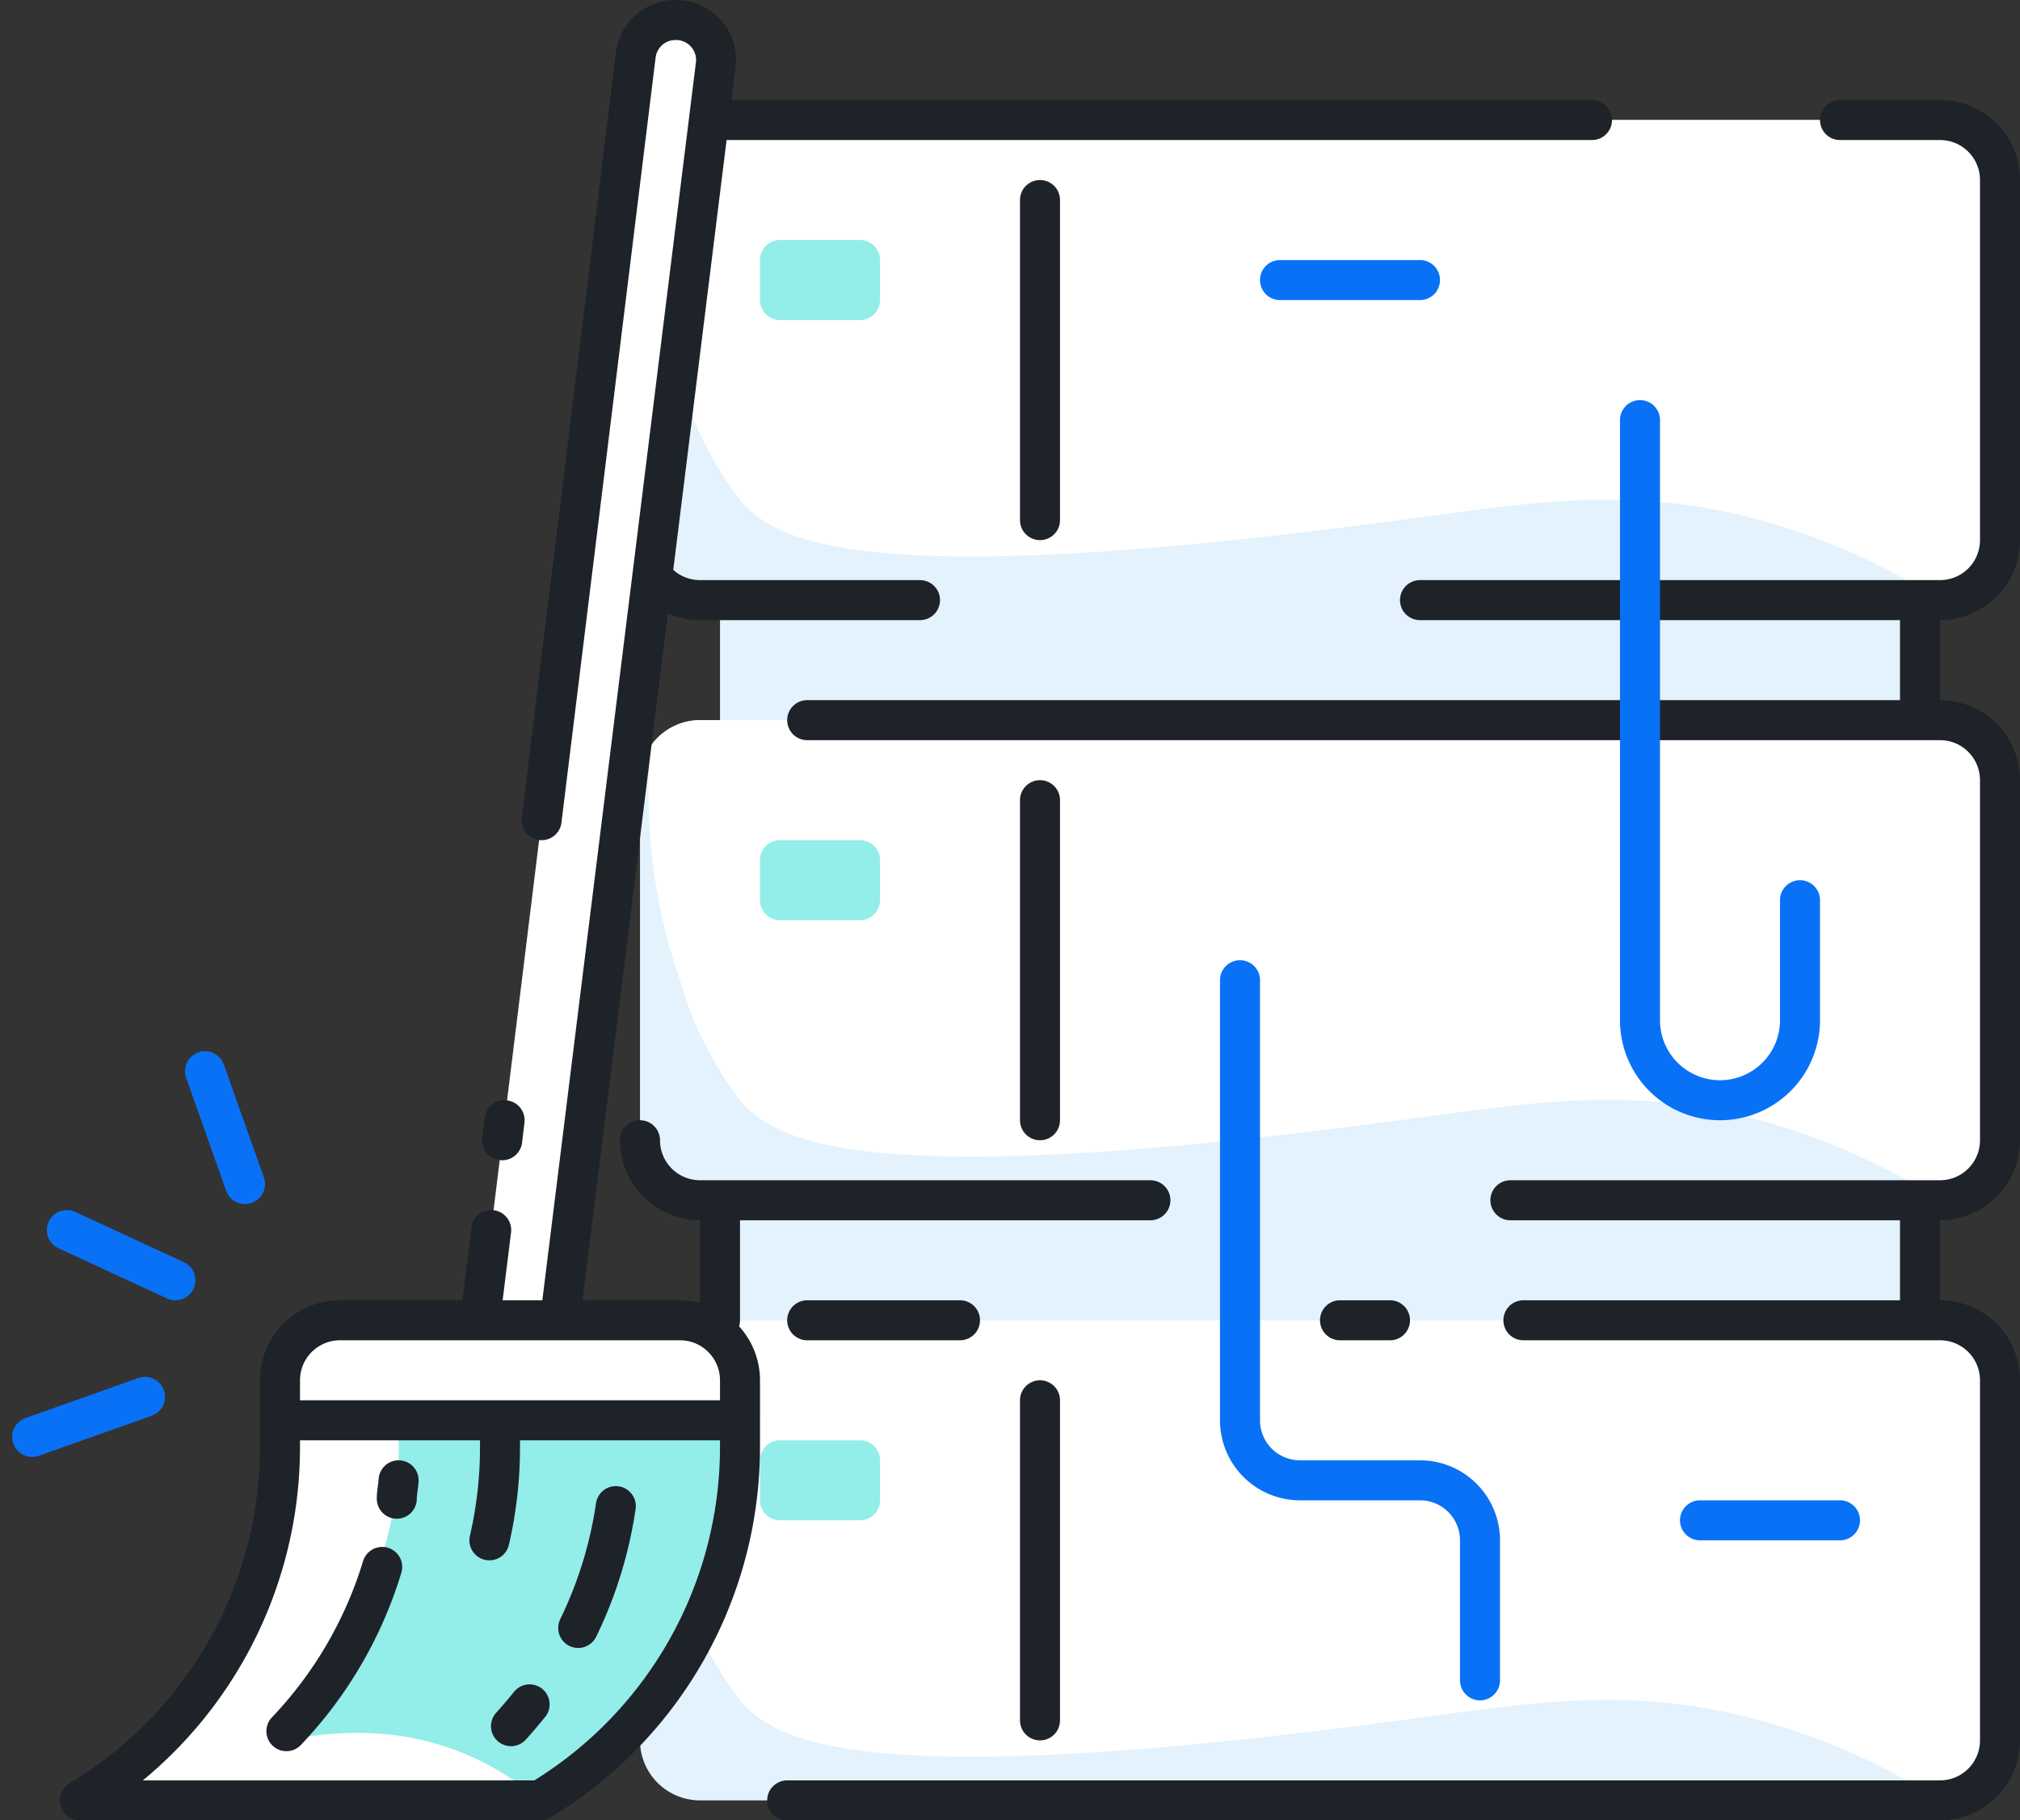
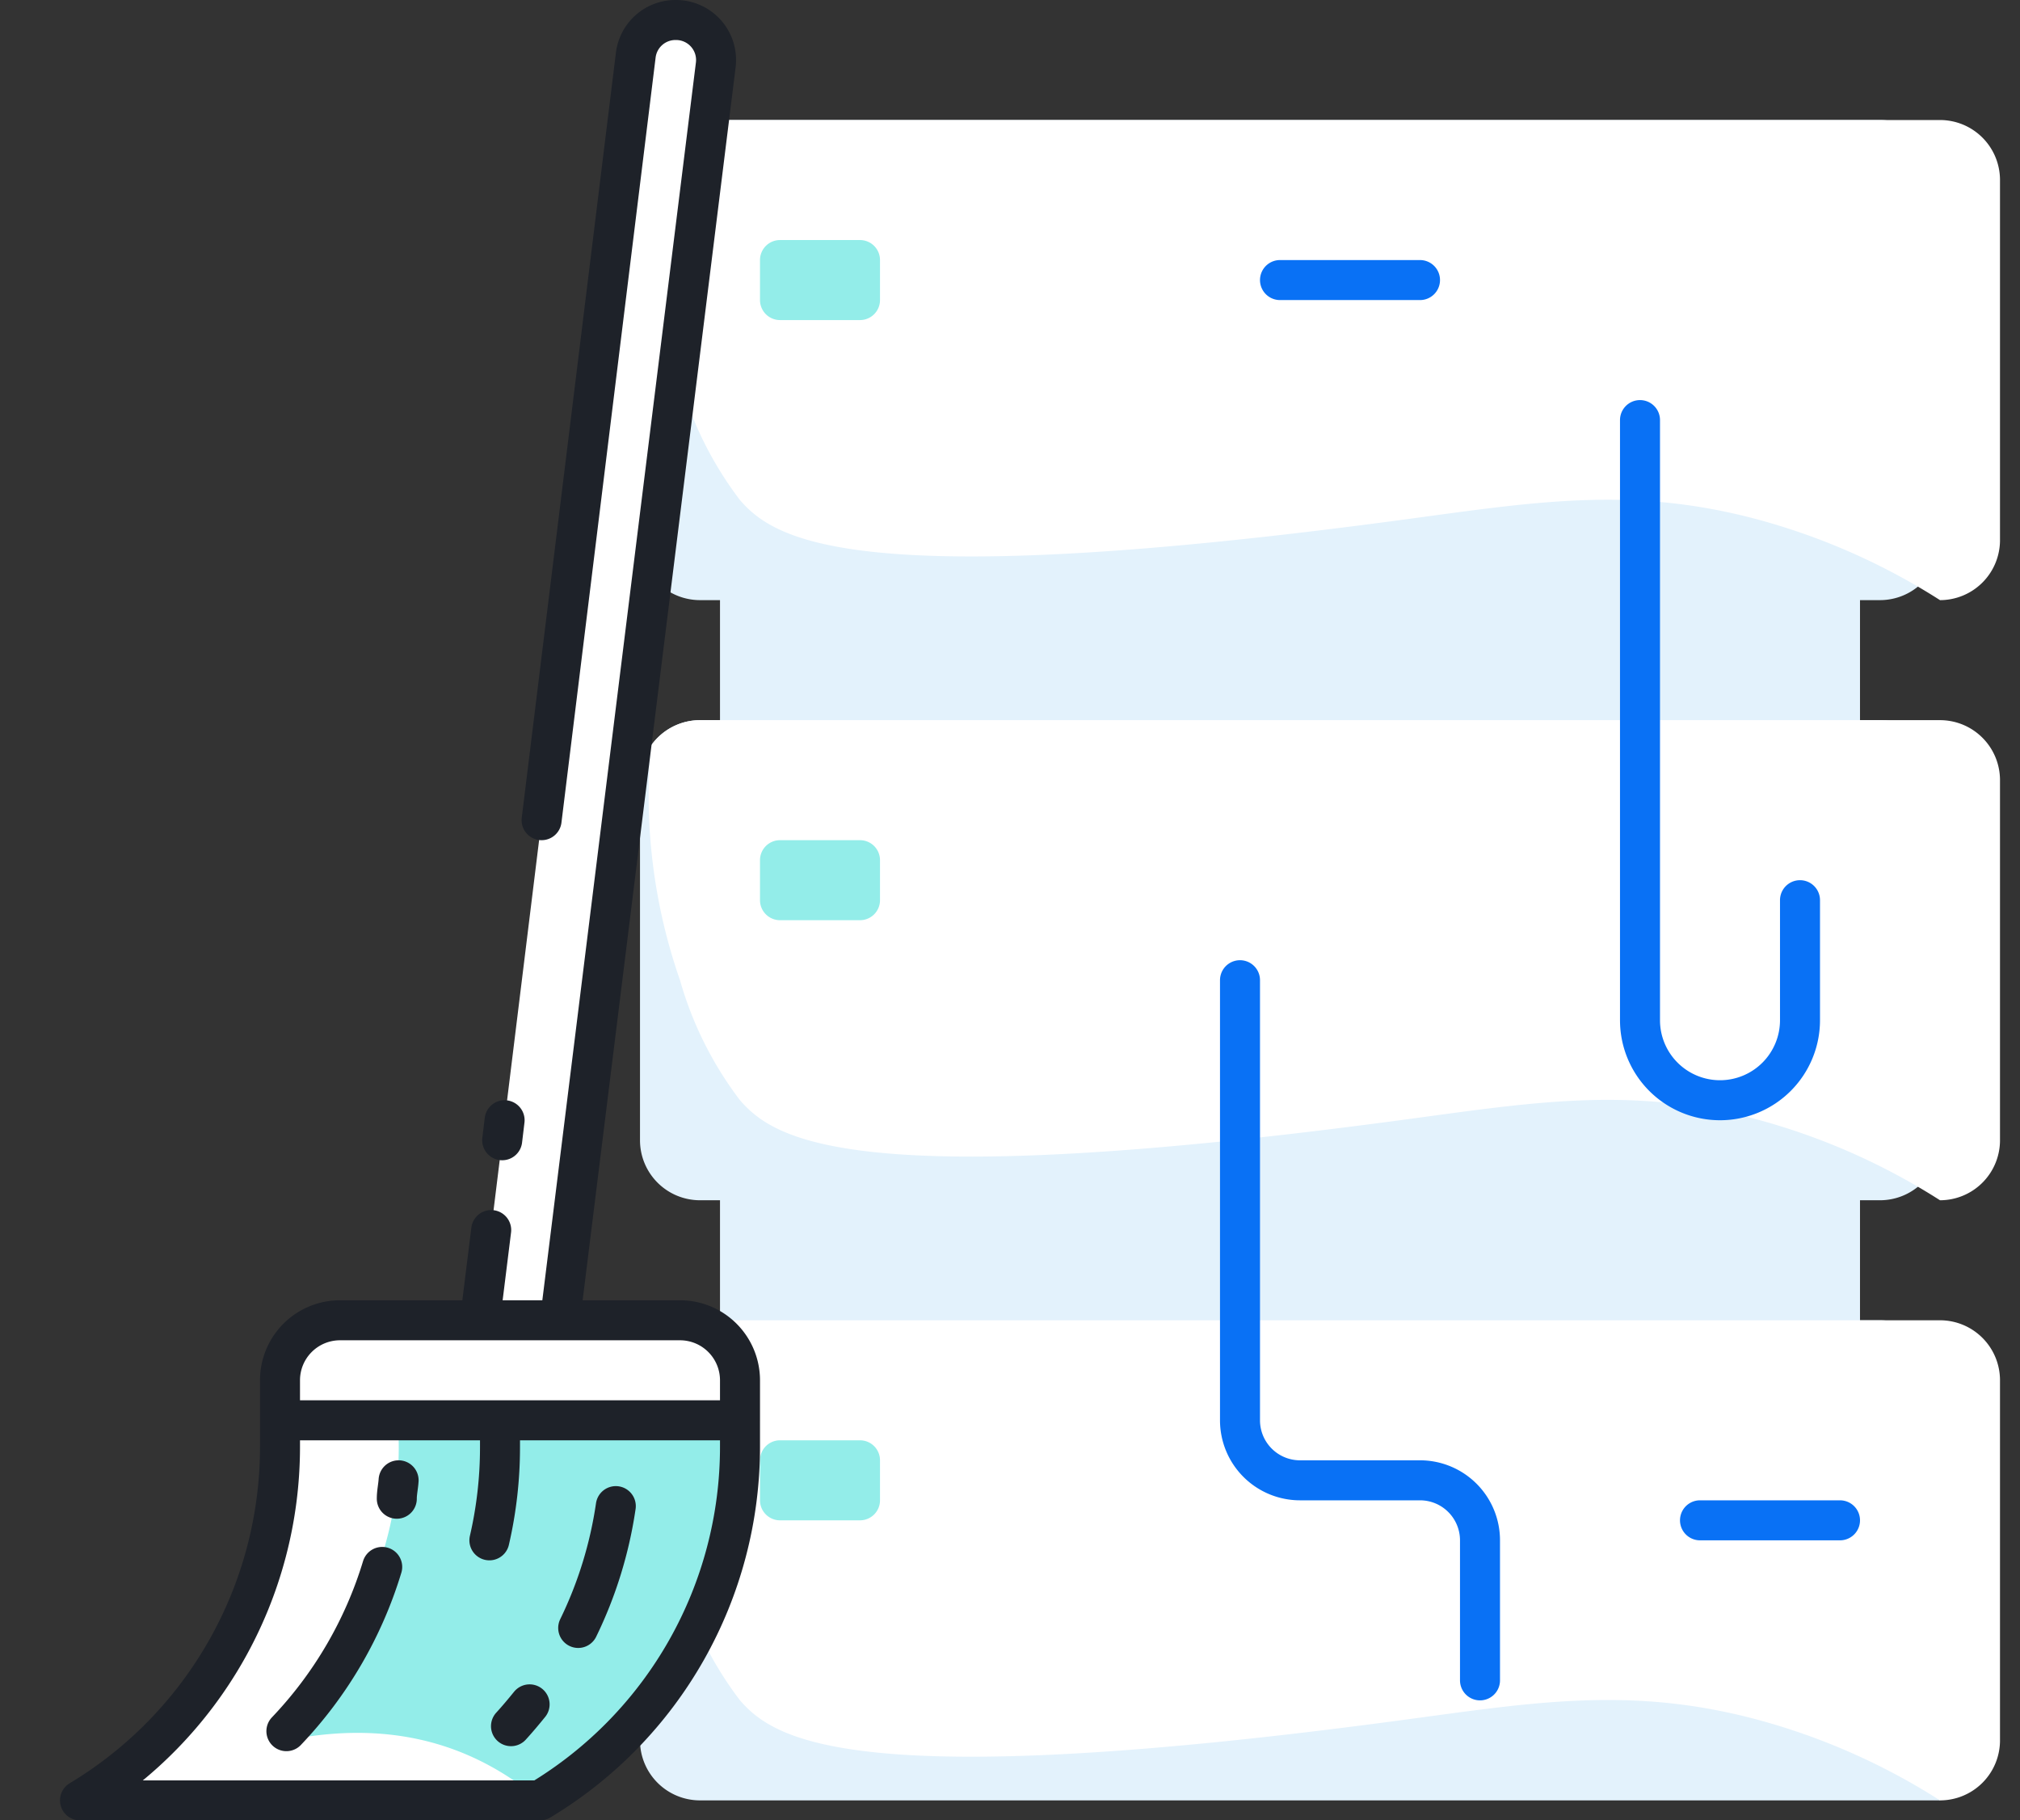
<svg xmlns="http://www.w3.org/2000/svg" width="101" height="91">
  <rect width="100%" height="100%" fill="#333333" stroke="none" />
  <g fill="none" fill-rule="evenodd">
-     <path d="M32 57a3 3 0 003 3h1v6h-1a3 3 0 00-3 3v18a3 3 0 003 3h62a3 3 0 003-3V69a3 3 0 00-3-3h-1v-6h1a3 3 0 003-3V39a3 3 0 00-3-3h-1v-6h1a3 3 0 003-3V9a3 3 0 00-3-3H35a3 3 0 00-3 3v18a3 3 0 003 3h1v6h-1a3 3 0 00-3 3" fill="#E3F2FC" />
+     <path d="M32 57a3 3 0 003 3h1v6h-1a3 3 0 00-3 3v18a3 3 0 003 3h62V69a3 3 0 00-3-3h-1v-6h1a3 3 0 003-3V39a3 3 0 00-3-3h-1v-6h1a3 3 0 003-3V9a3 3 0 00-3-3H35a3 3 0 00-3 3v18a3 3 0 003 3h1v6h-1a3 3 0 00-3 3" fill="#E3F2FC" />
    <path d="M32.54 7.29A3 3 0 0135 6h62a3 3 0 013 3v18a3 3 0 01-3 3 32.86 32.86 0 00-9-4c-6.42-1.75-11.29-.9-18 0-27.23 3.65-31.26 1-33-1a18 18 0 01-3-6 28.06 28.06 0 01-1.46-11.71zM34 79a18 18 0 003 6c1.74 2 5.77 4.65 33 1 6.71-.9 11.58-1.75 18 0a32.86 32.86 0 019 4 3 3 0 003-3V69a3 3 0 00-3-3H35a3 3 0 00-2.46 1.29A28.06 28.06 0 0034 79zm0-30a18 18 0 003 6c1.74 2 5.77 4.65 33 1 6.71-.9 11.58-1.75 18 0a32.86 32.86 0 019 4 3 3 0 003-3V39a3 3 0 00-3-3H35a3 3 0 00-2.46 1.29A28.06 28.06 0 0034 49z" fill="#FFF" />
    <path d="M43 72a1 1 0 011 1v2a1 1 0 01-1 1h-4a1 1 0 01-1-1v-2a1 1 0 011-1h4zm0-30a1 1 0 011 1v2a1 1 0 01-1 1h-4a1 1 0 01-1-1v-2a1 1 0 011-1h4zm0-30a1 1 0 011 1v2a1 1 0 01-1 1h-4a1 1 0 01-1-1v-2a1 1 0 011-1h4z" fill="#93EDE9" fill-rule="nonzero" />
-     <path d="M40.36 66H48m28.17 0H97a3 3 0 013 3v18a3 3 0 01-3 3H39.36M67 66h2.5M32 57a3 3 0 003 3h22.52m18 0H97a3 3 0 003-3V39a3 3 0 00-3-3H40.36M79.6 6H35a3 3 0 00-3 3v18a3 3 0 003 3h11m25 0h26a3 3 0 003-3V9a3 3 0 00-3-3h-5M36 61v5m60-35v4m0 26v4m-44 5v16m0-46v16m0-46v16" stroke="#1E2229" stroke-width="2" stroke-linecap="round" stroke-linejoin="round" />
    <path d="M74 84v-7a3 3 0 00-3-3h-6a3 3 0 01-3-3V49m20-28v30a4 4 0 004 4h0a4 4 0 004-4v-6m-5 31h7M64 14h7" stroke="#0971F5" stroke-width="2" stroke-linecap="round" stroke-linejoin="round" />
    <path d="M17 66h17a3 3 0 013 3v2H14v-2a3 3 0 013-3zM24 66l7.79-63.26a2 2 0 012-1.74 2 2 0 012 2.23L28 66M27 90a20.61 20.61 0 0010-17.66V71H14v1.34A20.61 20.61 0 014 90h23z" fill="#FFF" />
    <path d="M27 90a20.61 20.61 0 0010-17.66V71H19.885a17.754 17.754 0 01-1.622 8.902C16.955 82.724 15.64 85.09 14.32 87c2.454-.5 4.738-.5 6.85 0 2.112.5 4.055 1.5 5.83 3z" fill="#93EDE9" fill-rule="nonzero" />
    <path d="M27.08 41l4.71-38.26a2 2 0 012-1.74h0a2 2 0 012 2.23L28 66m-2.89-9l.12-1M24 66l.56-4.51M37 69a3 3 0 00-3-3H17a3 3 0 00-3 3v2h23v-2zM27 90a20.61 20.61 0 0010-17.66V71H14v1.34A20.61 20.61 0 014 90h23zm-7.16-15.08c0-.31.07-.61.09-.92m-5.61 12.54a20.53 20.53 0 004.79-8.21M24.47 77a20.62 20.62 0 00.53-4.66V71m3.91 10.38a20.72 20.72 0 001.88-6.09m-5.24 11c.32-.35.63-.72.93-1.09" stroke="#1E2229" stroke-width="2" stroke-linecap="round" stroke-linejoin="round" />
-     <path d="M8.77 64l-5.43-2.51m6.91-7.94l2 5.64m-5 10.64l-5.64 2" stroke="#0971F5" stroke-width="2" stroke-linecap="round" stroke-linejoin="round" />
  </g>
</svg>